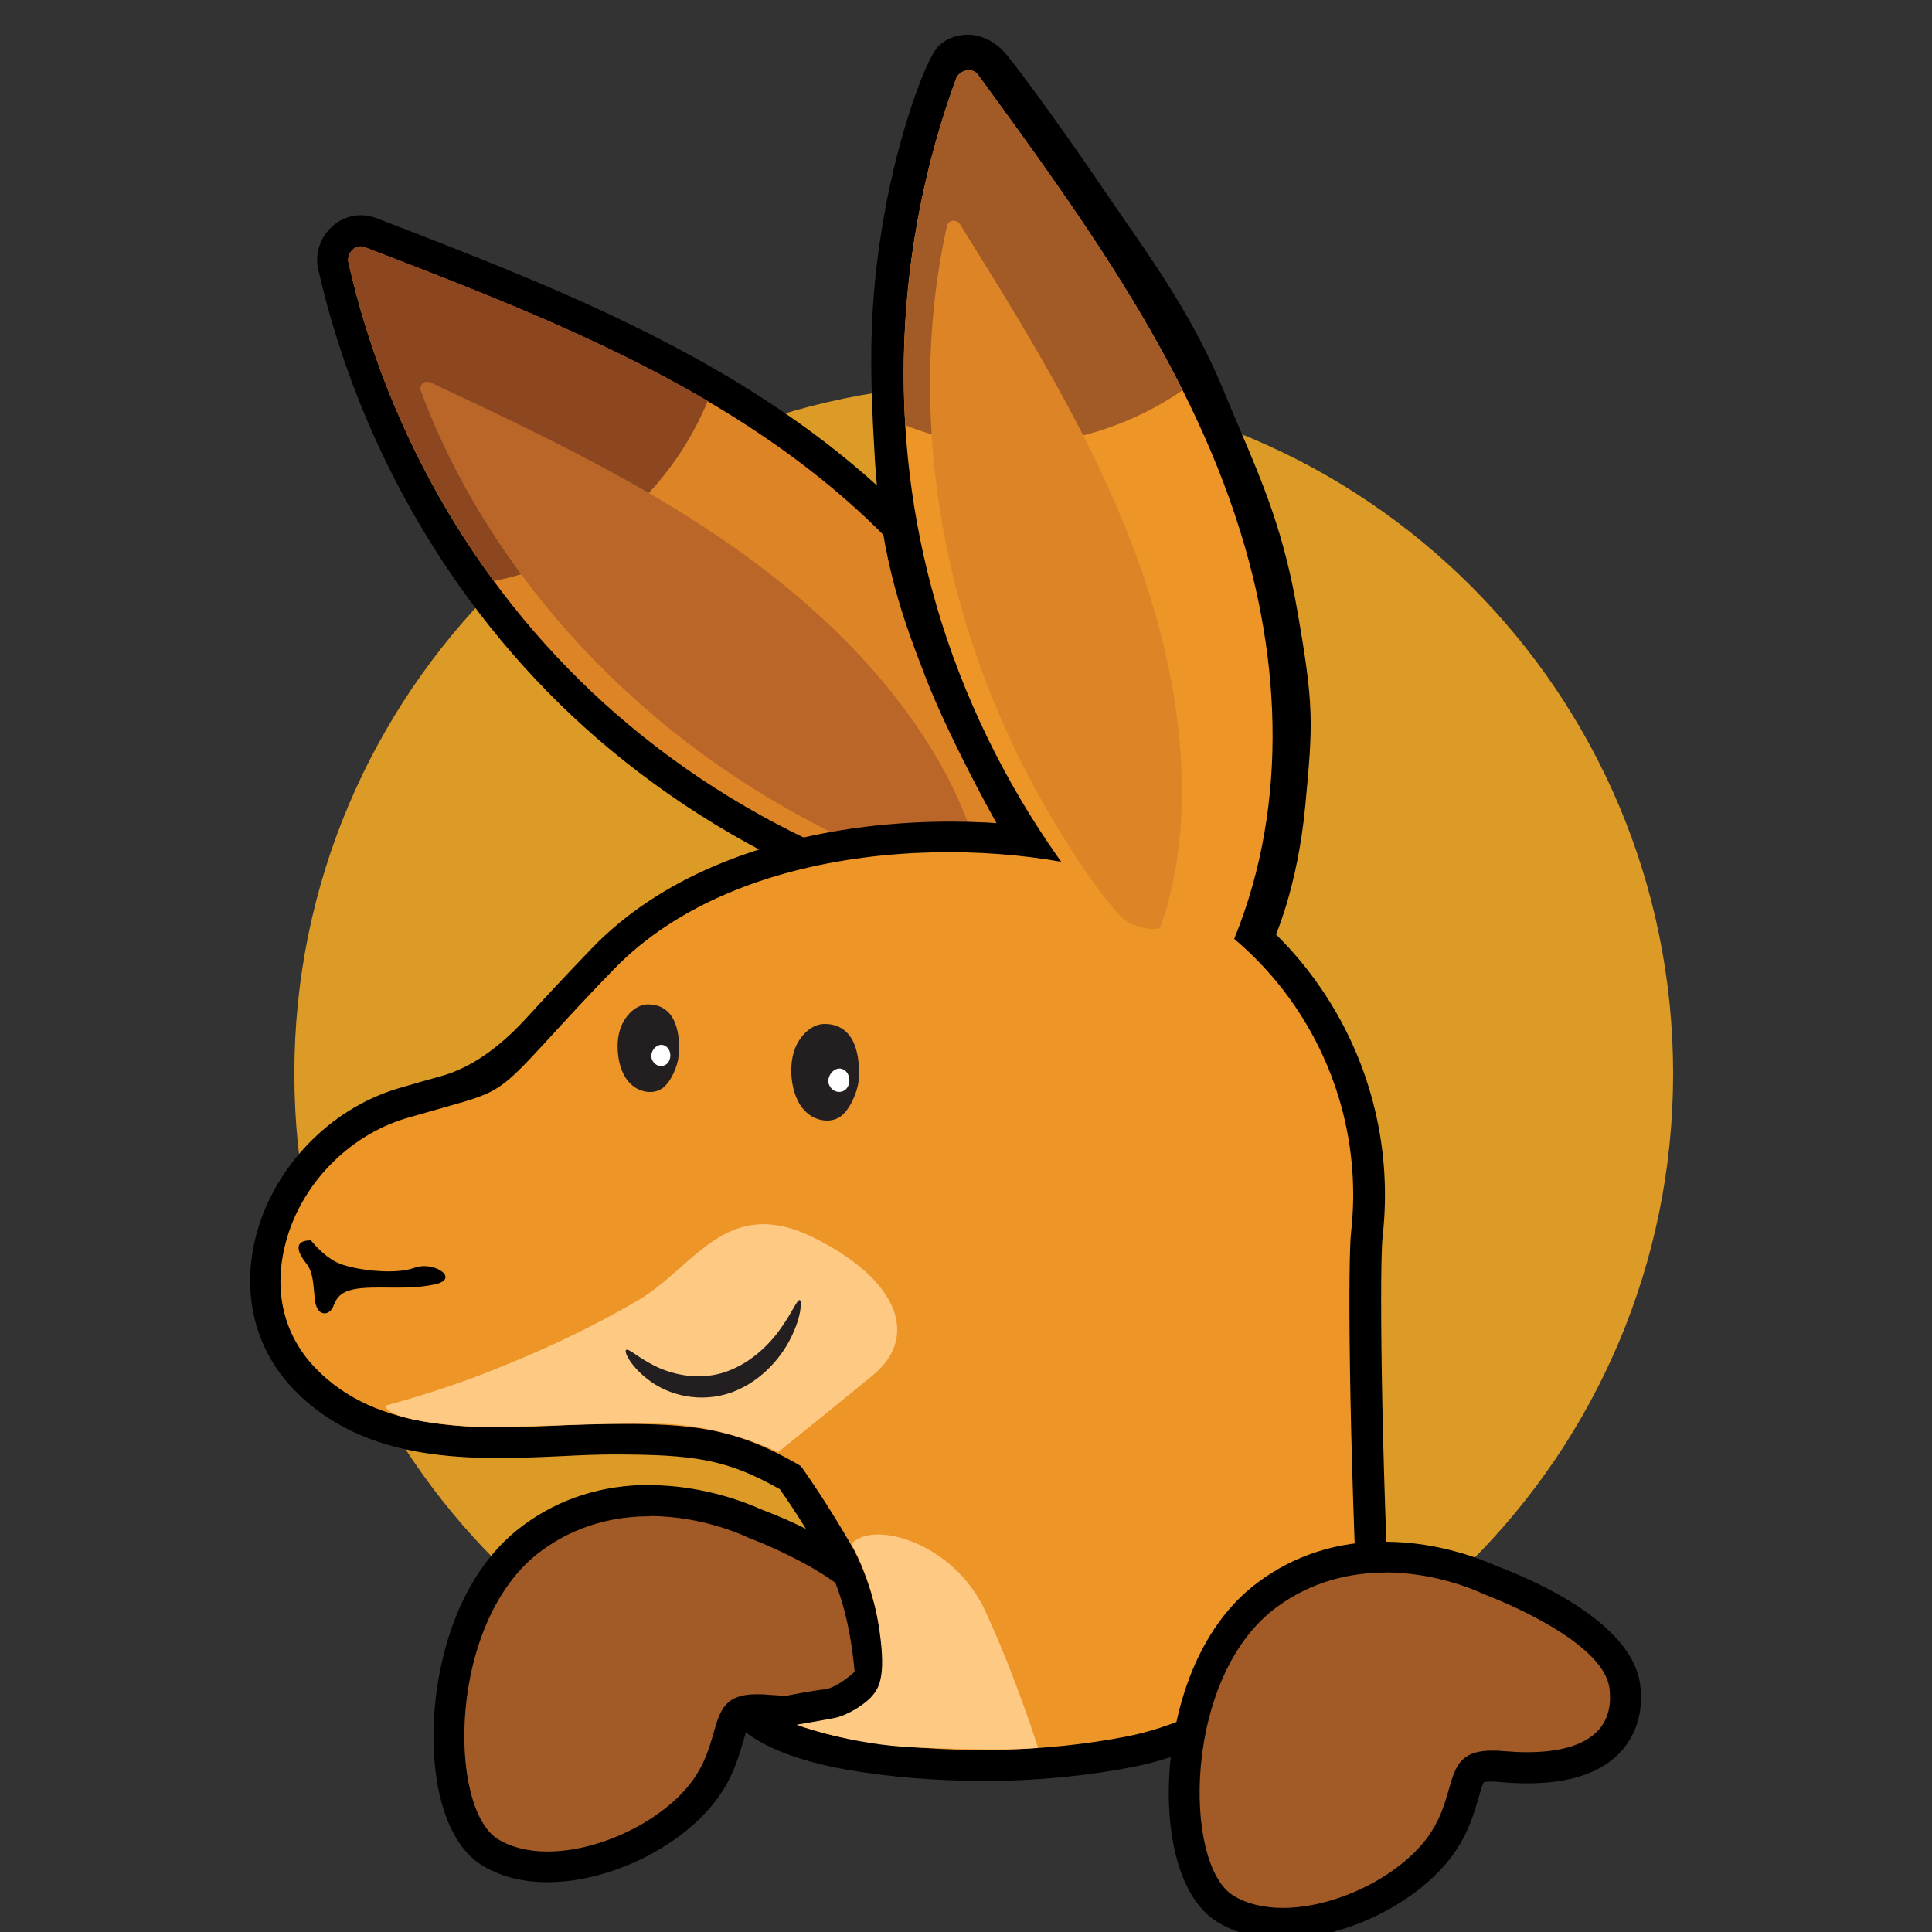
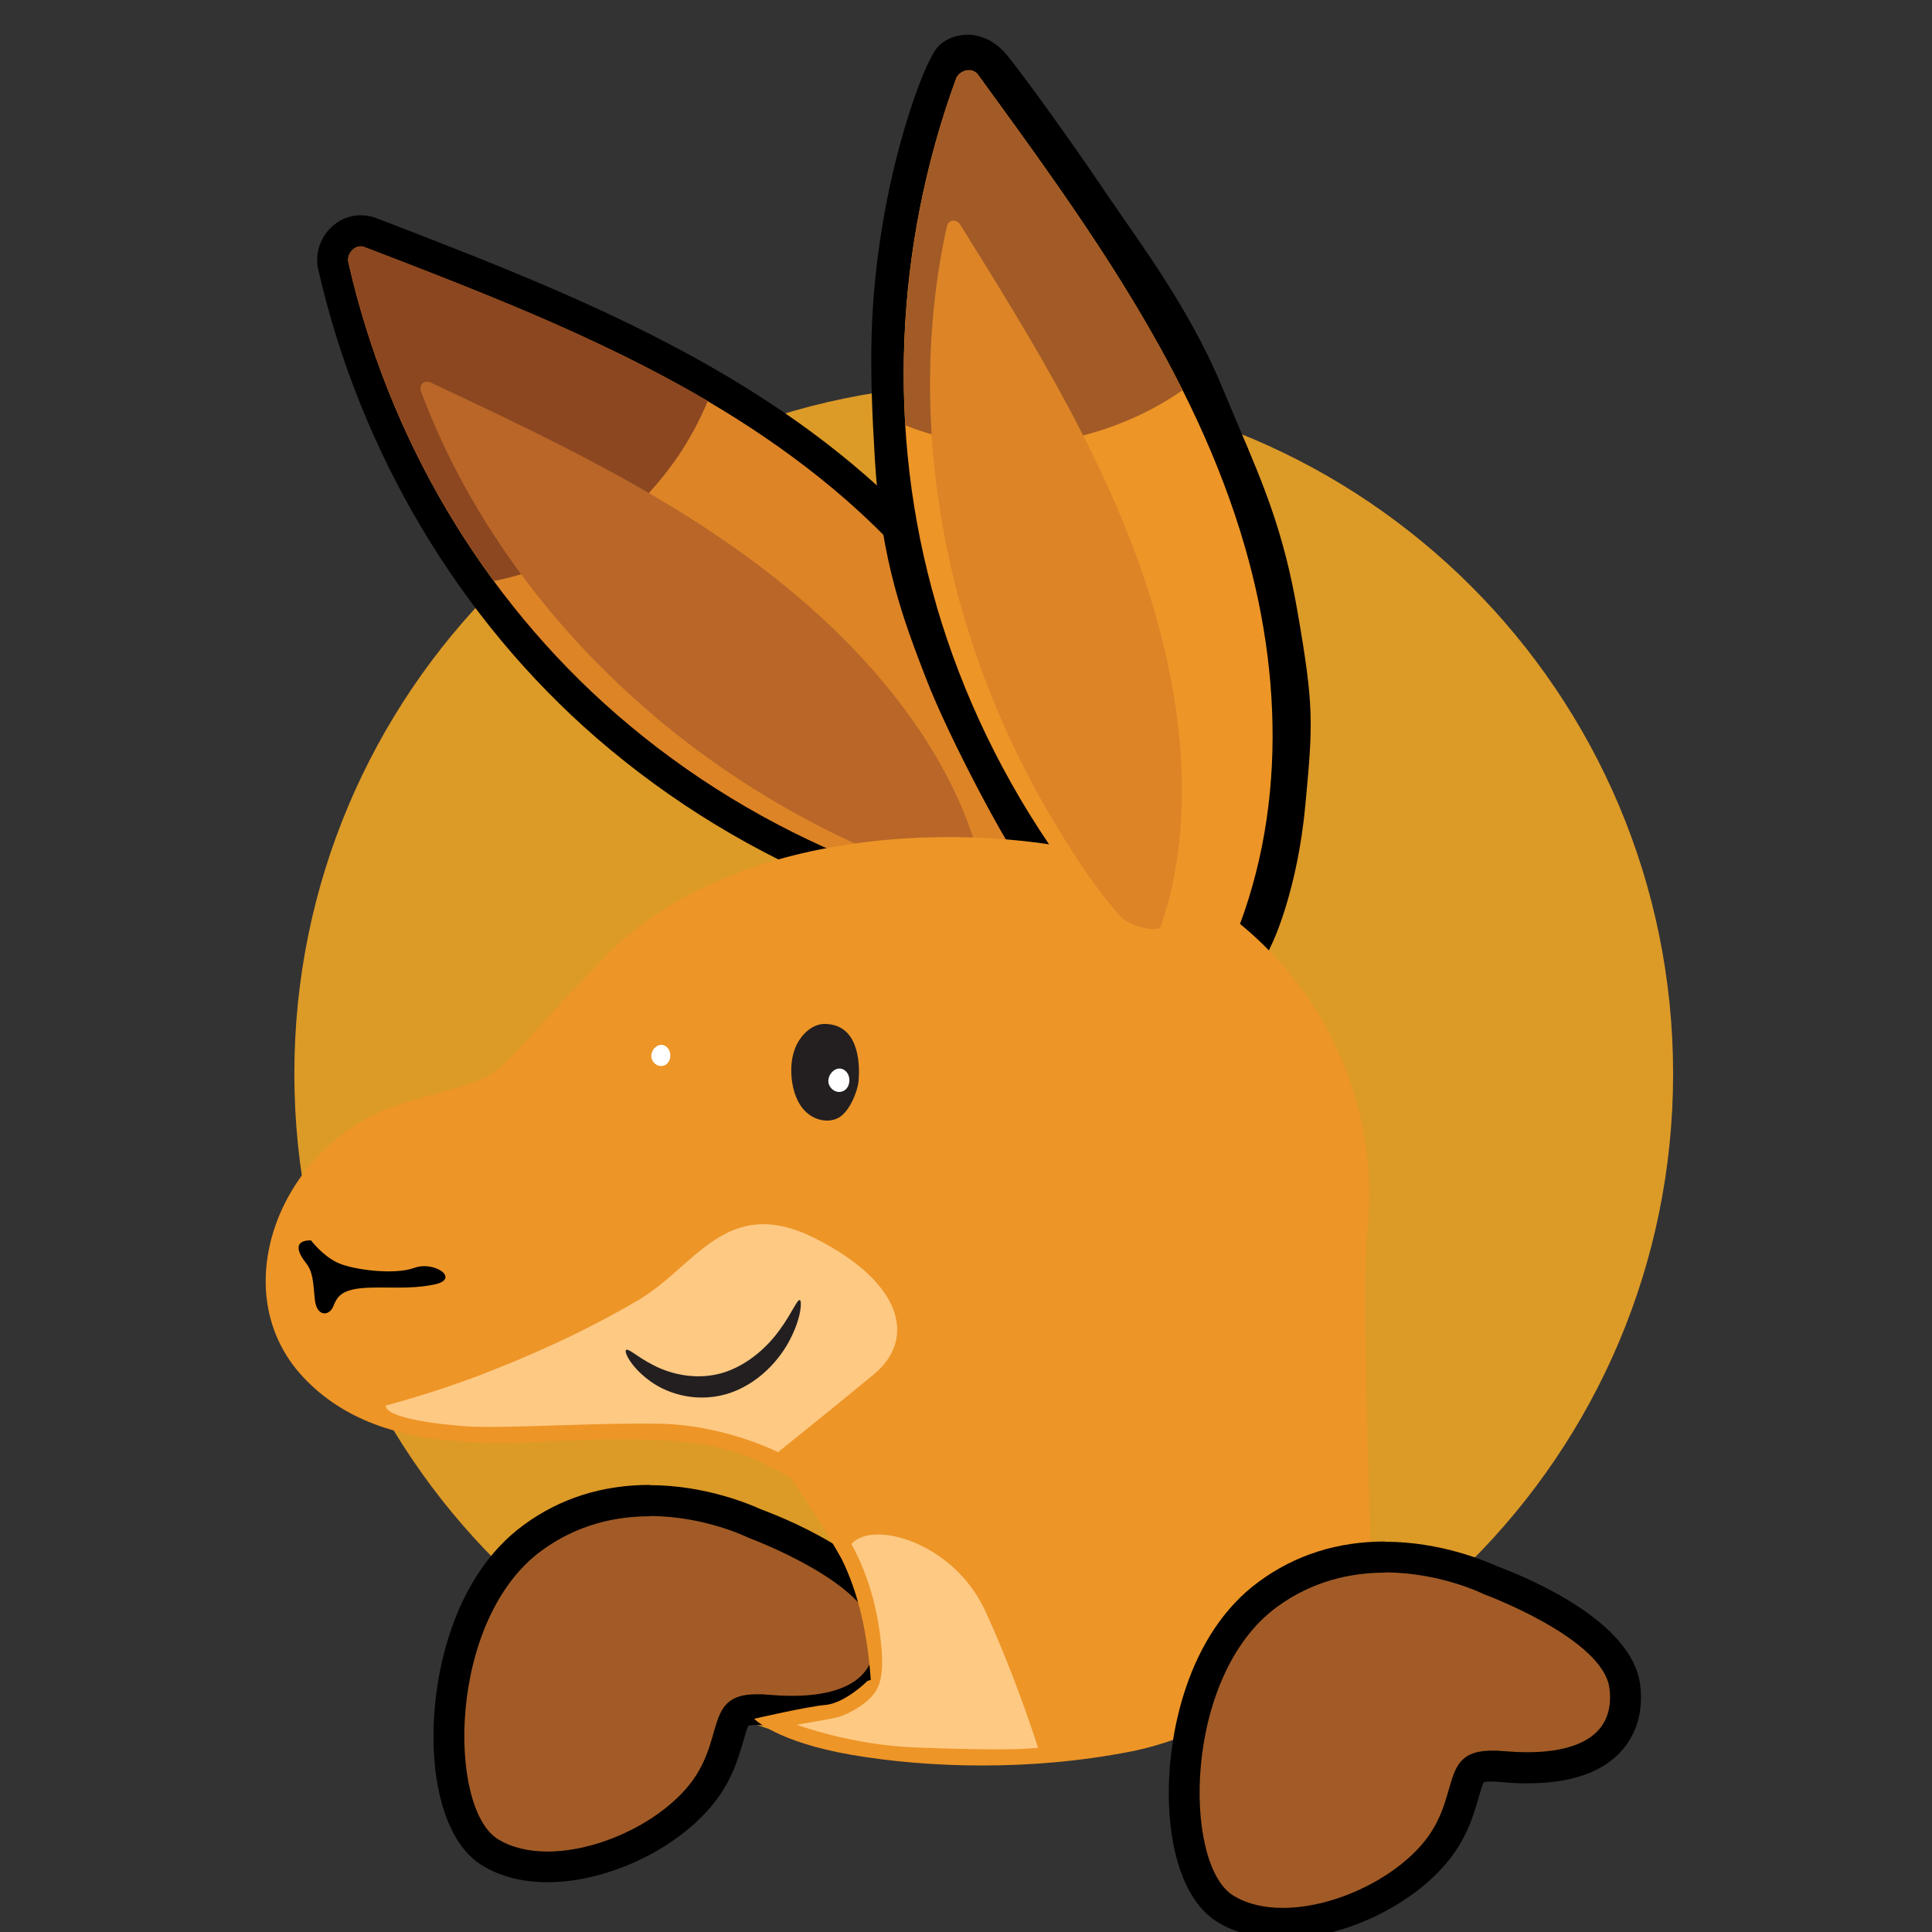
<svg xmlns="http://www.w3.org/2000/svg" id="Layer_1" data-name="Layer 1" viewBox="0 0 85 85">
  <rect x="0" y="0" width="85" height="85" fill="#333333" stroke="none" />
  <defs>
    <style>
      .cls-1 {
        fill: #fec983;
      }

      .cls-2 {
        fill: #231f20;
      }

      .cls-3 {
        fill: #fff;
      }

      .cls-4 {
        fill: #b96628;
      }

      .cls-5 {
        fill: #a25b26;
      }

      .cls-6 {
        fill: #dc9a27;
      }

      .cls-7 {
        fill: #ed9527;
      }

      .cls-8 {
        fill: #8c4720;
      }

      .cls-9 {
        fill: #dd8427;
      }
    </style>
  </defs>
  <path class="cls-6" d="M43.28,77.57c-16.75,0-30.33-13.58-30.33-30.33s13.58-30.33,30.33-30.33,30.33,13.58,30.33,30.33-13.58,30.33-30.33,30.33" />
  <path class="cls-5" d="M24.09,82.14c2.34,0,5.06-1.23,6.6-2.99.86-.98,1.14-1.98,1.35-2.71.28-.98.35-1.22,1.24-1.22.13,0,.27,0,.42.02.39.04.77.05,1.13.05,1.71,0,2.95-.41,3.66-1.22.54-.61.75-1.4.64-2.35-.31-2.47-4.92-4.31-5.93-4.68-.3-.14-2.21-1.01-4.62-1.01-1.94,0-3.67.55-5.15,1.64-2.88,2.11-3.78,6.28-3.67,9.2.08,2.28.73,3.96,1.78,4.62.7.44,1.55.66,2.55.66" />
-   <path d="M28.58,65.34h0c2.48,0,4.47.87,4.89,1.06,1.48.55,5.99,2.45,6.34,5.23.18,1.44-.34,2.36-.8,2.89-.85.97-2.26,1.45-4.18,1.45-.38,0-.78-.02-1.19-.06-.13-.01-.25-.02-.36-.02-.2,0-.31.02-.35.03-.07.12-.16.45-.23.69-.23.79-.54,1.88-1.5,2.97-1.66,1.9-4.59,3.23-7.11,3.23-1.13,0-2.11-.26-2.91-.76-1.24-.78-2.01-2.66-2.1-5.17-.11-3.09.85-7.51,3.95-9.78,1.6-1.18,3.47-1.77,5.56-1.77M28.58,66.71c-1.49,0-3.18.36-4.75,1.51-4.14,3.03-4.14,11.31-1.93,12.69.61.38,1.37.55,2.19.55,2.14,0,4.69-1.16,6.09-2.76,1.82-2.08.7-4.16,3.11-4.16.15,0,.31,0,.48.02.37.03.73.05,1.07.05,2.41,0,3.86-.87,3.62-2.81-.28-2.21-5.52-4.14-5.52-4.14,0,0-1.91-.96-4.35-.96" />
+   <path d="M28.58,65.34c2.48,0,4.47.87,4.89,1.06,1.48.55,5.99,2.45,6.34,5.23.18,1.44-.34,2.36-.8,2.89-.85.97-2.26,1.45-4.18,1.45-.38,0-.78-.02-1.19-.06-.13-.01-.25-.02-.36-.02-.2,0-.31.02-.35.03-.07.12-.16.45-.23.69-.23.79-.54,1.88-1.5,2.97-1.66,1.9-4.59,3.23-7.11,3.23-1.13,0-2.11-.26-2.91-.76-1.24-.78-2.01-2.66-2.1-5.17-.11-3.09.85-7.51,3.95-9.78,1.6-1.18,3.47-1.77,5.56-1.77M28.58,66.71c-1.49,0-3.18.36-4.75,1.51-4.14,3.03-4.14,11.31-1.93,12.69.61.38,1.37.55,2.19.55,2.14,0,4.69-1.16,6.09-2.76,1.82-2.08.7-4.16,3.11-4.16.15,0,.31,0,.48.02.37.03.73.05,1.07.05,2.41,0,3.86-.87,3.62-2.81-.28-2.21-5.52-4.14-5.52-4.14,0,0-1.91-.96-4.35-.96" />
  <path class="cls-9" d="M43.97,40.42c1,0,2.35-.77,2.81-1.28.22-.24.31-.49.29-.75-.63-6.18-3.98-12.19-9.43-16.94-6.16-5.37-13.88-8.34-21.34-11.21-.15-.06-.29-.08-.43-.08-.36,0-.71.17-.95.47-.24.31-.34.71-.26,1.07,1.79,7.89,6.07,15.09,12.04,20.26,3.18,2.76,6.8,4.97,10.75,6.55,1.85.74,4.04,1.55,6.25,1.88.09.01.17.02.27.02" />
  <path d="M15.87,9.47c.23,0,.45.04.67.12,7.53,2.9,15.31,5.89,21.56,11.34,5.58,4.86,9.01,11.04,9.66,17.39.03.31-.02.79-.46,1.28-.57.63-2.1,1.5-3.32,1.5-.13,0-.25,0-.37-.03-2.28-.34-4.51-1.16-6.4-1.92-4.02-1.62-7.7-3.86-10.95-6.67-6.08-5.27-10.43-12.6-12.26-20.63-.13-.57.02-1.19.39-1.65.37-.46.91-.73,1.48-.73M15.87,10.84c-.34,0-.62.37-.54.71,1.74,7.67,5.86,14.73,11.82,19.9,3.13,2.72,6.71,4.89,10.56,6.44,1.94.78,4.03,1.53,6.1,1.84.05,0,.11.01.17.01.92,0,2.45-.94,2.42-1.27-.67-6.53-4.32-12.24-9.2-16.5-6.07-5.29-13.73-8.24-21.15-11.09-.06-.02-.12-.03-.18-.03" />
  <path class="cls-8" d="M29.79,20.13c-2.03,2.96-4.99,4.84-8.06,5.43-3.06-4.16-5.25-8.95-6.4-14.01-.09-.4.3-.84.72-.68,5.12,1.97,10.34,3.98,15.09,6.77-.35.85-.8,1.68-1.34,2.48" />
  <path class="cls-4" d="M28.74,31.46c-4.72-3.99-8.29-9.04-10.22-14.25-.1-.27.14-.52.45-.37,5.57,2.62,11.31,5.32,16.13,9.41,3.87,3.28,6.99,7.4,8.04,11.76.06.23-1.1.74-1.74.57-1.51-.41-3.07-1.11-4.53-1.82-2.89-1.4-5.65-3.19-8.13-5.29" />
  <path d="M55.39,41.15s1.03-2.18,1.36-5.77c.34-3.6.36-4.27-.34-8.3-.7-4.03-1.76-6.08-3.23-9.65-1.47-3.57-3.72-6.49-5.15-8.61-1.42-2.12-3.54-5.07-4.27-5.95-.72-.88-1.6-.72-1.99-.36-.39.36-1.6,3.57-2.22,7.14-.62,3.57-.65,6.26-.39,10.53.26,4.27,1.16,6.72,2.2,9.41,1.03,2.69,3.49,7.19,3.93,7.73s4.01.93,5.9,1.71c1.89.78,4.2,2.13,4.2,2.13" />
  <path d="M55.69,42.12l-.64-.38s-2.29-1.34-4.11-2.09c-.84-.34-2.09-.62-3.19-.86-1.76-.39-2.62-.59-2.98-1.05-.49-.6-2.98-5.17-4.04-7.92-.97-2.52-1.97-5.12-2.24-9.62-.25-4.13-.26-6.92.4-10.68.6-3.47,1.82-6.95,2.43-7.52.35-.33.86-.5,1.37-.47.42.03,1.04.21,1.61.89.76.93,2.9,3.9,4.31,6,.26.38.54.79.84,1.22,1.4,2.01,3.14,4.52,4.37,7.51.24.57.46,1.11.68,1.62,1.12,2.63,2,4.71,2.59,8.17.72,4.14.68,4.86.34,8.48-.34,3.67-1.38,5.91-1.42,6l-.32.68ZM42.56,2.9c-.16,0-.27.06-.31.1-.26.33-1.4,3.21-2.02,6.76-.63,3.63-.62,6.34-.38,10.37.26,4.28,1.18,6.68,2.15,9.21,1.02,2.65,3.45,7.09,3.82,7.55.19.13,1.36.38,2.21.57,1.15.26,2.46.54,3.41.93,1.29.53,2.75,1.31,3.59,1.78.31-.89.82-2.58,1.03-4.86.33-3.58.35-4.19-.33-8.12-.57-3.31-1.38-5.22-2.51-7.87-.22-.51-.45-1.05-.68-1.63-1.18-2.85-2.87-5.29-4.23-7.25-.31-.44-.59-.85-.85-1.24-1.36-2.03-3.5-5.01-4.23-5.89-.2-.25-.43-.39-.65-.4-.01,0-.03,0-.04,0Z" />
  <path class="cls-7" d="M17.65,48.56c5.22-1.59,2.84-.11,8.86-6.36,6.02-6.24,17.28-6.05,22.83-4.36,6.66,2.03,11.68,8.74,10.8,16.47-.13,1.14-.11,8.73.4,19.05-1.19.17-2.39.3-3.6.41-1.65,1.12-4.39,2.74-7.19,3.29-4.43.87-8.93.72-12.26.15-3.33-.57-4.31-1.59-4.31-1.59,0,0,2.27-.53,3.14-.61.87-.08,1.85-1.06,1.85-1.06l.14-.04c-.14-2.03-.54-3.83-1.29-5.34h0c-.7-1.23-1.44-2.42-2.24-3.56-2.59-1.49-4.22-1.69-7.81-1.69-3.86,0-9.99,1.14-13.62-2.72-3.63-3.86-.91-10.45,4.31-12.03" />
-   <path d="M43.17,78.35c-1.98,0-3.95-.16-5.8-.47-3.45-.59-4.57-1.67-4.69-1.79l-.83-.87,1.17-.27c.09-.02,2.33-.54,3.24-.62.42-.04,1.03-.49,1.34-.78-.17-1.87-.55-3.41-1.19-4.68-.68-1.2-1.37-2.31-2.1-3.35-2.33-1.32-3.77-1.53-7.34-1.53-.66,0-1.39.03-2.17.07-3.89.18-8.74.41-11.95-3.01-1.67-1.77-2.24-4.23-1.57-6.74.8-2.99,3.23-5.51,6.19-6.41h0c.8-.24,1.42-.41,1.92-.55q1.9-.52,3.76-2.55c.67-.73,1.59-1.73,2.88-3.07,6.01-6.24,17.37-6.41,23.52-4.54,7.41,2.26,12.15,9.49,11.28,17.2-.13,1.12-.1,8.82.4,18.94l.03.62-.62.09c-1.01.14-2.11.27-3.46.4-1.82,1.22-4.52,2.75-7.3,3.29-2.12.42-4.42.63-6.71.63ZM35.11,75.9c.6.22,1.41.45,2.48.64,3.83.65,8.21.6,12.02-.15,2.62-.52,5.22-2.02,6.94-3.18l.14-.1.17-.02c1.13-.11,2.08-.21,2.95-.32-.49-10.02-.5-17.37-.37-18.54.8-7.05-3.54-13.67-10.32-15.74-5.81-1.77-16.52-1.64-22.14,4.18-1.29,1.33-2.2,2.33-2.86,3.05-2.07,2.25-2.19,2.33-4.4,2.95-.49.14-1.1.31-1.89.54h0c-2.52.77-4.59,2.91-5.26,5.46-.55,2.08-.11,4.01,1.25,5.46,2.78,2.96,7.28,2.75,10.9,2.58.79-.04,1.54-.07,2.23-.07,3.52,0,5.35.17,8.15,1.78l.13.08.09.12c.78,1.12,1.53,2.3,2.28,3.62.78,1.56,1.22,3.39,1.38,5.63l.04.56-.51.14c-.34.31-1.24,1.05-2.14,1.13-.28.02-.76.11-1.26.21Z" />
  <path class="cls-7" d="M41.19,26.6c-2.2-7.57-1.83-15.74.87-23.13.14-.38.71-.54.97-.18,4.68,6.43,9.52,13.05,11.75,20.8,1.79,6.22,1.76,13-1.23,18.85-.16.31-2.18.25-2.86-.34-1.57-1.39-2.92-3.15-4.12-4.85-2.39-3.39-4.22-7.15-5.38-11.14" />
  <path class="cls-5" d="M49.55,18.52c-3.31,1.39-6.82,1.36-9.72.19-.31-5.15.45-10.36,2.23-15.24.14-.38.71-.54.97-.18,3.23,4.43,6.53,8.95,9,13.88-.76.52-1.58.98-2.48,1.35" />
  <path class="cls-9" d="M42.51,27.47c-1.8-5.91-2.06-12.09-.85-17.51.06-.28.4-.36.59-.07,3.25,5.22,6.61,10.61,8.44,16.65,1.47,4.86,1.85,10.01.37,14.24-.08.23-1.32.03-1.77-.47-1.05-1.17-1.98-2.6-2.82-3.99-1.67-2.75-3.01-5.74-3.96-8.85" />
  <path class="cls-5" d="M56.44,84.63c2.34,0,5.06-1.23,6.6-2.99.86-.98,1.14-1.98,1.35-2.71.28-.98.35-1.22,1.24-1.22.13,0,.27,0,.42.02.39.04.77.05,1.13.05,1.71,0,2.95-.41,3.66-1.22.54-.61.75-1.4.63-2.35-.31-2.47-4.92-4.31-5.93-4.68-.3-.14-2.21-1.01-4.62-1.01-1.94,0-3.67.55-5.15,1.64-2.88,2.11-3.78,6.28-3.67,9.2.08,2.28.73,3.96,1.78,4.62.7.44,1.55.66,2.55.66" />
  <path d="M60.93,67.83h0c2.48,0,4.47.87,4.89,1.06,1.48.55,5.99,2.45,6.34,5.23.18,1.44-.34,2.36-.8,2.89-.85.97-2.26,1.45-4.18,1.45-.38,0-.78-.02-1.19-.06-.13-.01-.25-.02-.36-.02-.2,0-.31.02-.35.03-.07.12-.16.45-.23.69-.23.79-.54,1.88-1.5,2.97-1.66,1.9-4.59,3.23-7.11,3.23-1.13,0-2.11-.26-2.91-.76-1.24-.78-2.01-2.66-2.1-5.17-.11-3.09.85-7.51,3.95-9.78,1.6-1.18,3.47-1.77,5.56-1.77M60.93,69.19c-1.49,0-3.18.36-4.75,1.51-4.14,3.03-4.14,11.31-1.93,12.69.61.38,1.37.55,2.19.55,2.14,0,4.69-1.16,6.09-2.76,1.82-2.08.7-4.16,3.11-4.16.15,0,.3,0,.48.02.37.03.73.05,1.07.05,2.41,0,3.86-.87,3.62-2.81-.28-2.21-5.52-4.14-5.52-4.14,0,0-1.91-.96-4.35-.96" />
  <path class="cls-1" d="M37.46,67.94s.85,1.4,1.19,3.52c.34,2.12.08,2.73-.25,3.12-.32.4-1.12.89-1.67,1-.55.11-1.68.3-1.68.3,0,0,2.37.89,5.2,1,2.84.11,4.2.09,4.81.06l.61-.04s-.95-3.05-2.33-6.04c-1.38-2.99-4.94-4.01-5.88-2.93" />
  <path class="cls-1" d="M16.97,61.84s2.16-.57,4.2-1.36c2.04-.79,4.43-1.82,6.93-3.29,2.5-1.48,3.86-4.65,7.72-2.73,3.86,1.93,4.54,4.43,2.61,6.02-1.93,1.59-4.2,3.41-4.2,3.41,0,0-2.33-1.19-5.17-1.25-2.84-.06-7.04.23-8.57.11-1.53-.11-3.52-.4-3.52-.91" />
  <path class="cls-2" d="M27.54,59.4c-.08.07.18.68.94,1.27.73.59,2.04,1.07,3.46.67,1.42-.41,2.41-1.56,2.86-2.49.47-.94.48-1.63.39-1.65-.12-.04-.33.54-.86,1.27-.51.73-1.41,1.6-2.57,1.94-1.16.33-2.28.03-3-.34-.73-.37-1.13-.78-1.22-.67" />
  <path class="cls-2" d="M37.77,47.58c-.05.48-.39,1.26-.79,1.54-.45.32-1.11.19-1.51-.19-.4-.37-.58-.93-.64-1.48-.05-.52,0-1.05.23-1.51.24-.46.68-.88,1.2-.89,1.45-.01,1.6,1.57,1.51,2.54" />
  <path class="cls-3" d="M36.95,48.04c-.22.02-.43-.15-.49-.36-.11-.4.36-.88.73-.57.31.26.21.9-.24.93" />
-   <path class="cls-2" d="M29.85,46.49c-.04.44-.35,1.14-.71,1.39-.41.29-1.01.17-1.37-.17-.37-.34-.53-.85-.58-1.34-.05-.47,0-.96.21-1.37.22-.42.62-.8,1.09-.81,1.32-.01,1.45,1.42,1.37,2.3" />
  <path class="cls-3" d="M29.11,46.9c-.2.02-.39-.14-.44-.33-.1-.37.33-.79.66-.51.28.24.19.81-.22.84" />
  <path d="M13.68,54.57s.49.65,1.14.97c.65.32,2.52.57,3.41.24.89-.32,2.03.49.89.73-1.14.24-2.19.08-3.16.16-.97.08-1.14.41-1.3.81-.16.41-.73.49-.81-.32-.08-.81-.08-1.22-.41-1.62-.32-.41-.57-.97.24-.97" />
</svg>